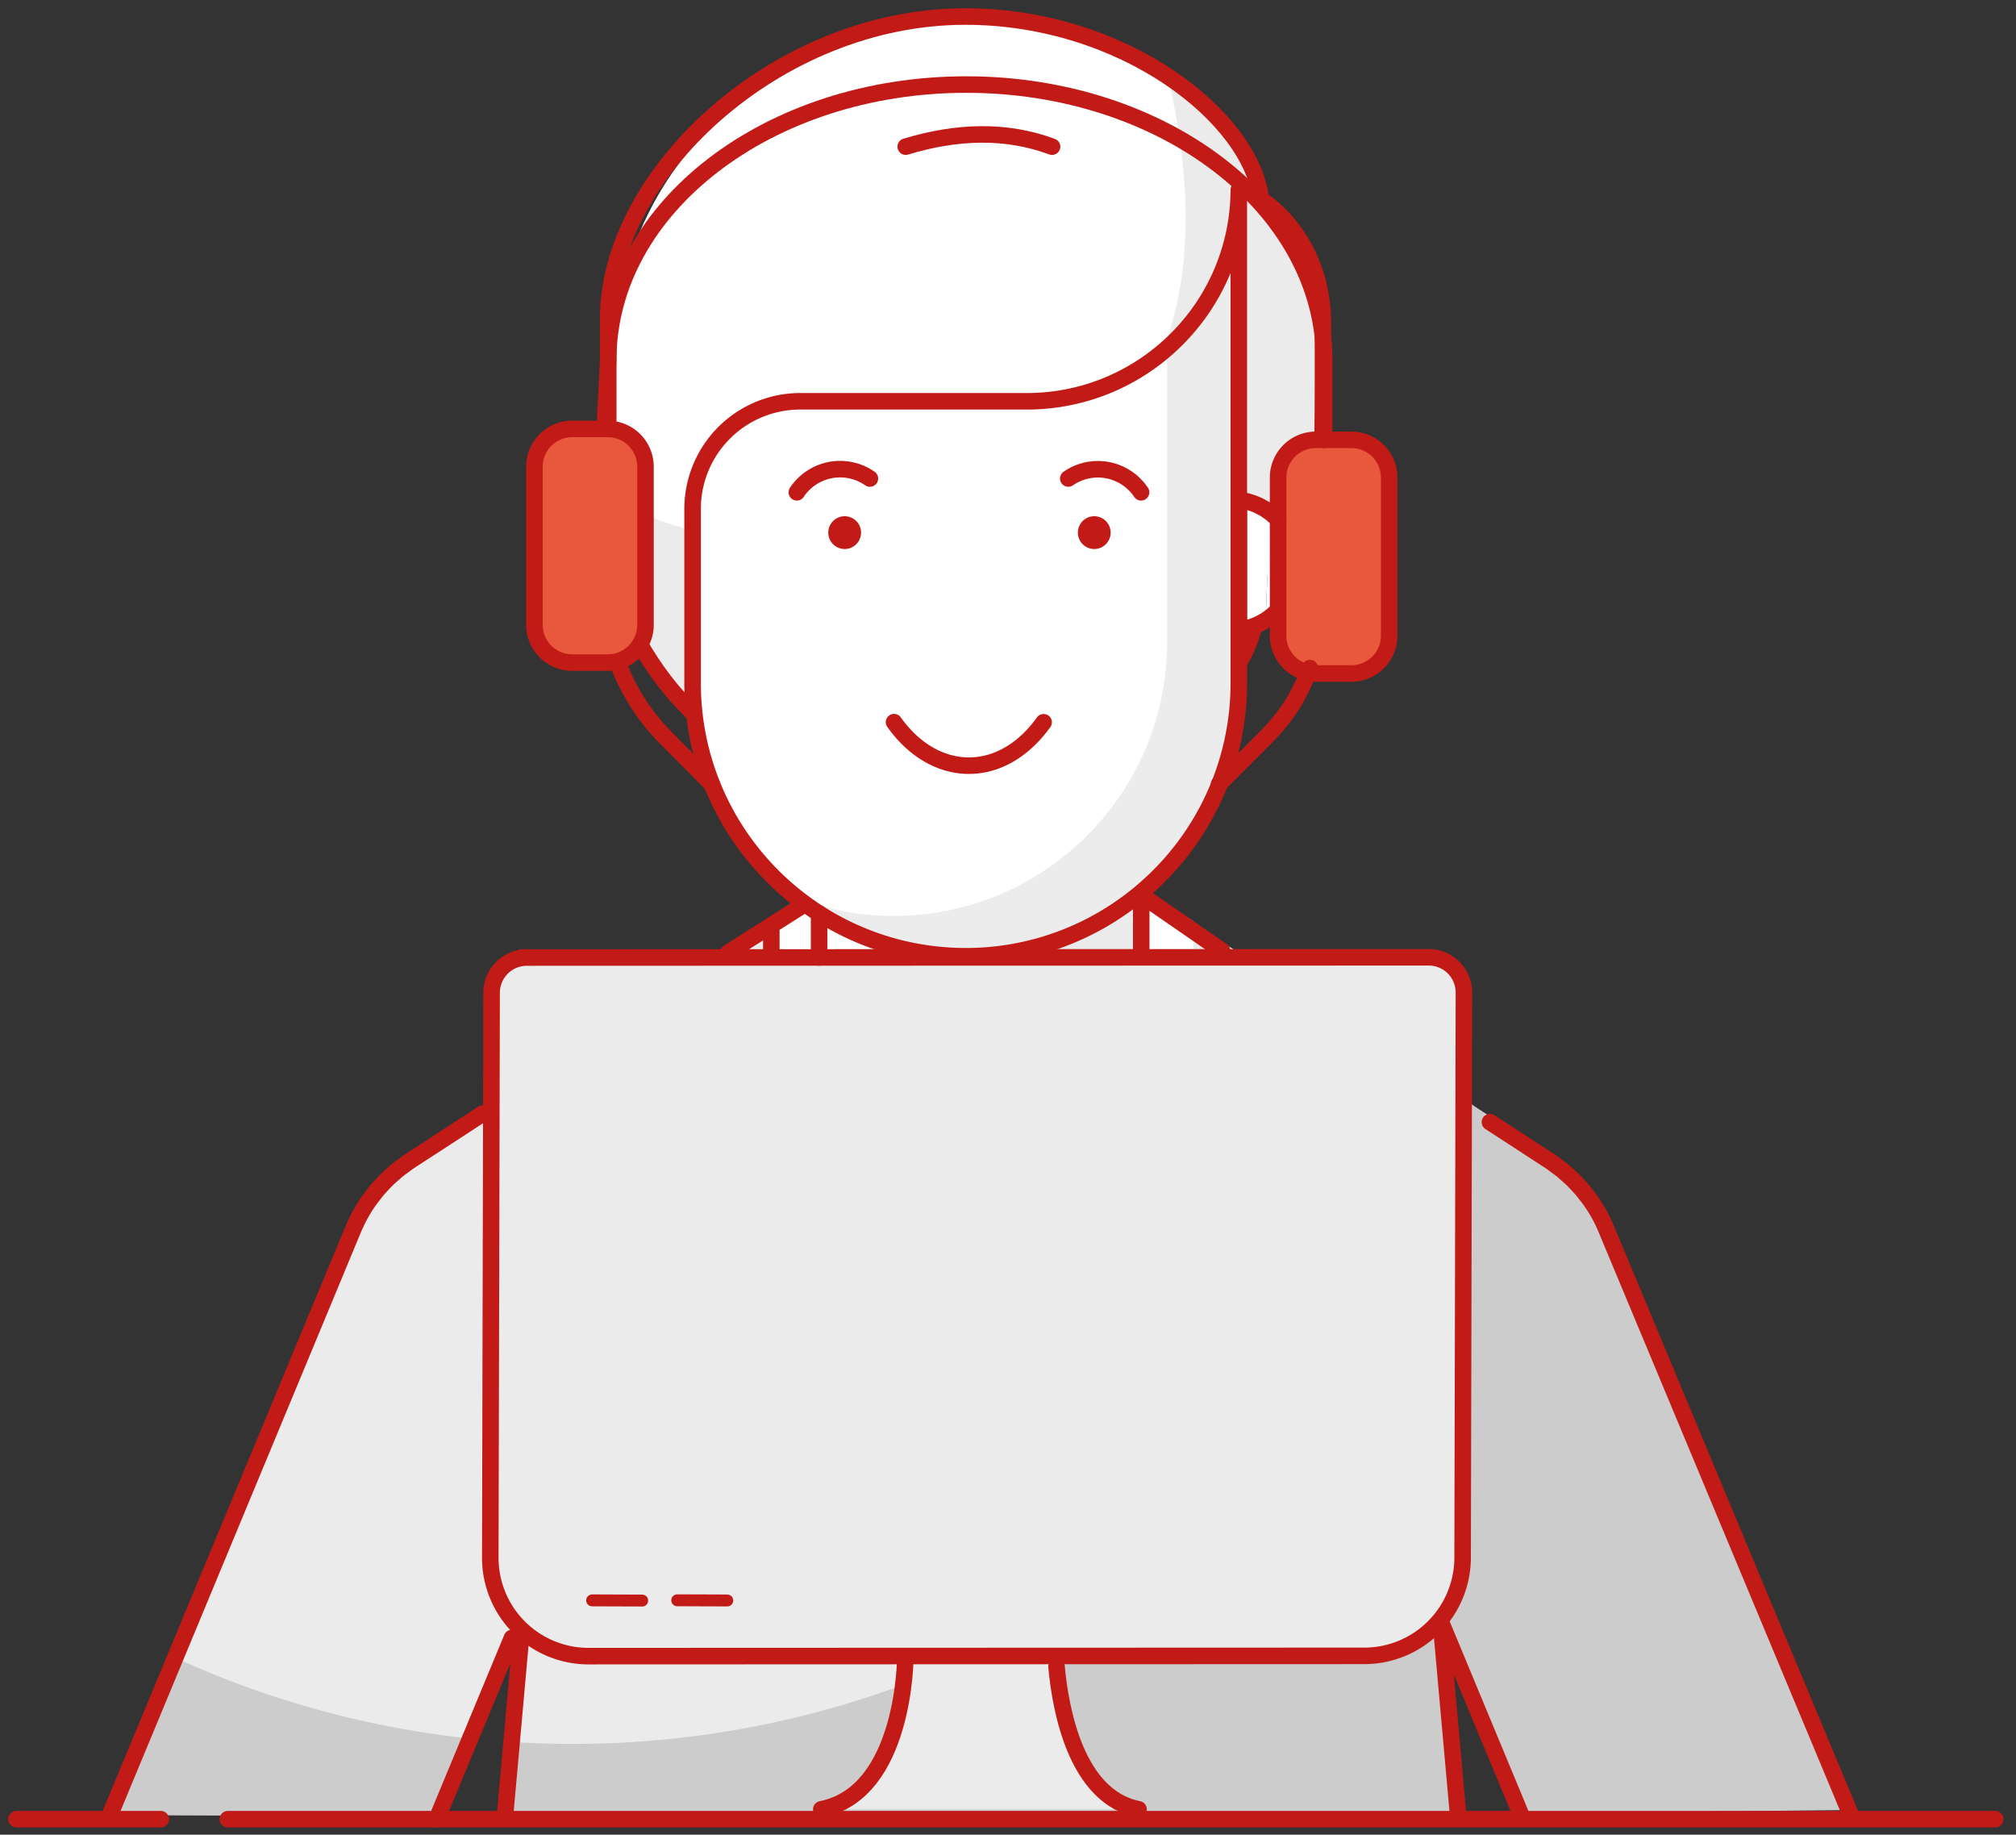
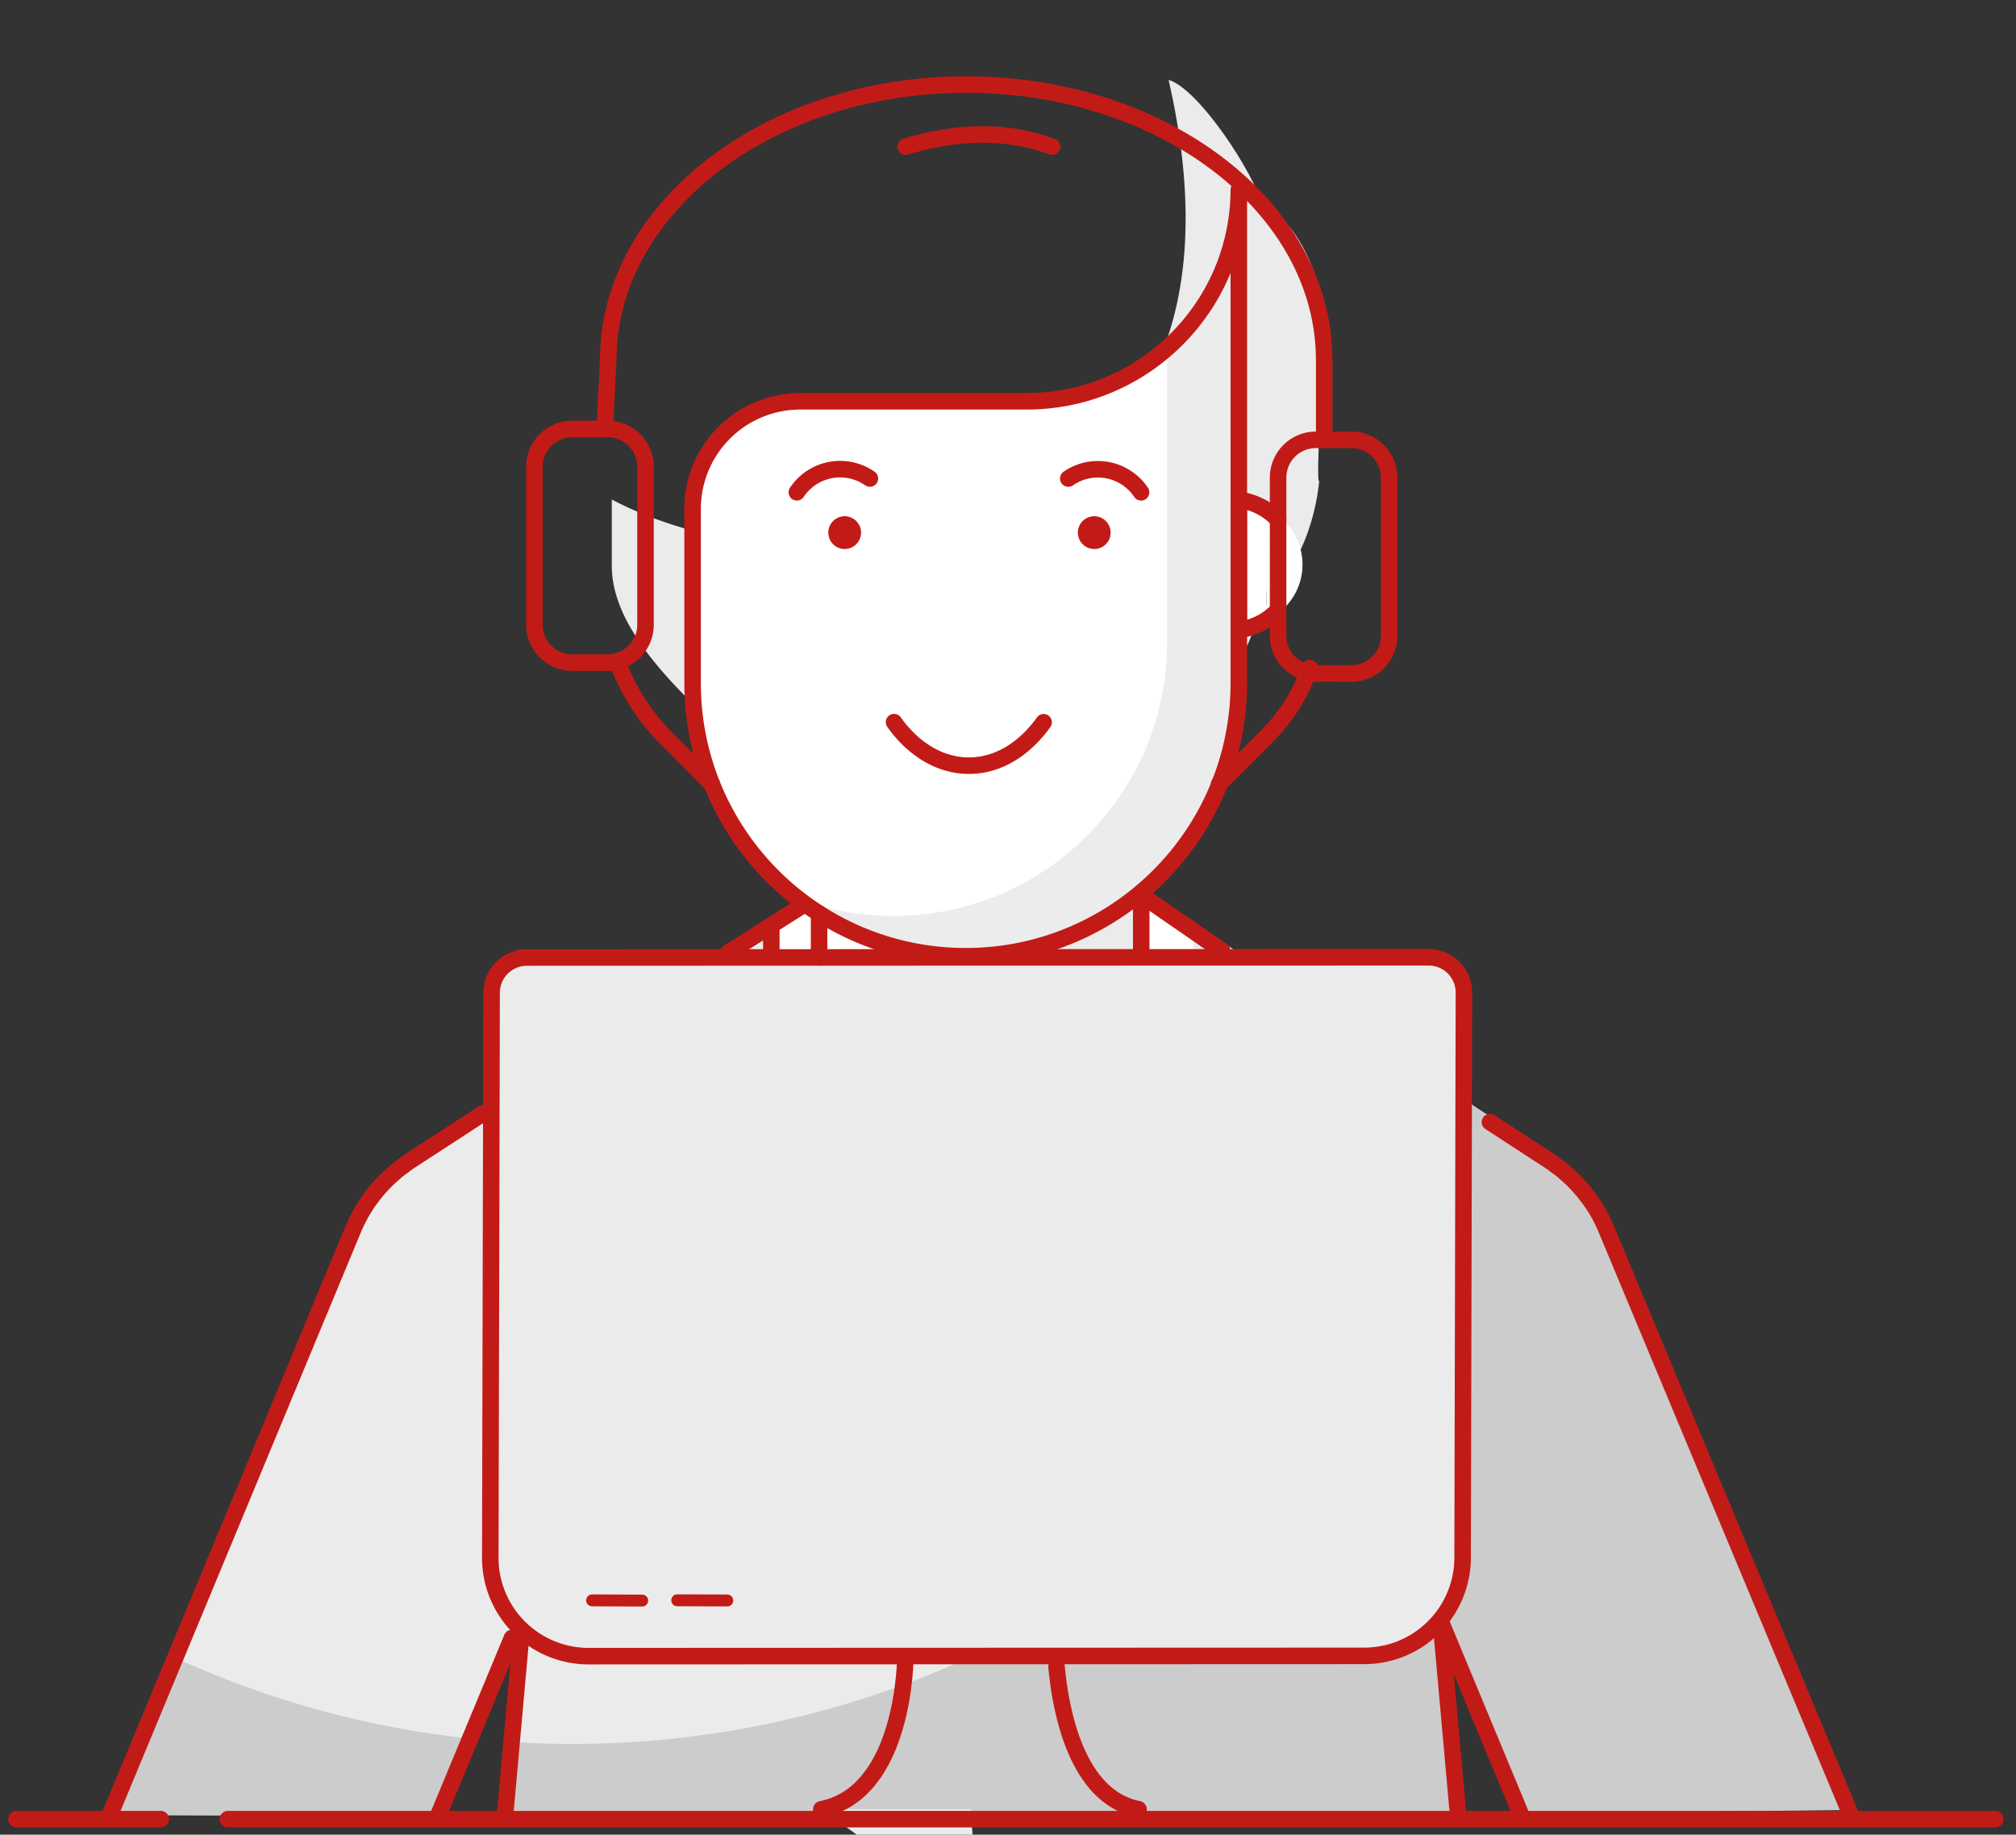
<svg xmlns="http://www.w3.org/2000/svg" width="122" height="111" viewBox="0 0 122 111">
  <rect x="0" y="0" width="122" height="111" fill="#333333" stroke="none" />
  <g fill="none" fill-rule="evenodd">
-     <path d="M76.489 12.646c2.276 1.393 3.642 3.51 3.646 6.712.004 1.437-.263 6.925-.013 6.65-.294 5.547-1.49 9.051-3.961 9.663.012 2.998-1.062 4.494-3.146 6.61l-2.405 2.437H43.953l-2.378-2.437c-2.087-2.115-4.553-4.992-4.547-7.992V22.824C37.028 7.351 50.42 1 58.57 1c0 0 15.915.046 17.918 11.646" fill="#FFF" />
    <path d="M80.131 19.358c.004 1.444-.545 10.008-.299 9.738-.327 3.414-2.108 6.804-3.675 6.575.011 2.998-1.076 4.438-3.16 6.555l-2.39 2.436H43.947l-2.377-2.436c-2.088-2.115-4.554-4.993-4.547-7.992v-4.01c5.426 2.848 12.964 3.635 18.908 2.22 13.822-3.29 18.016-13.525 14.787-27.61 1.812.522 5.19 5.642 5.77 7.812 1.793.258 3.646 4.35 3.642 6.712" fill="#EBEBEB" />
-     <path d="m70.498 45.007 2.4-2.453c2.09-2.13 3.181-3.636 3.17-6.653 2.694-1.448 3.986-6.118 3.973-9.727.02-1.21.03-4.447.013-6.695-.036-5.176-3.8-7.498-3.746-7.378C75.78 7.137 68.033 1 58.42 1c-11.443 0-21.612 9.573-21.612 18.253v13.925c-.007 3.02 2.467 7.248 4.561 9.376l2.385 2.453" stroke="#C21B17" stroke-linecap="round" stroke-linejoin="round" />
    <path d="M49.618 54.107 25.112 70.048l.001.002-.09.059c-.106.07-.205.149-.307.223-.14.103-.283.202-.418.313-.063.052-.12.11-.184.163-.163.142-.326.284-.48.437-.034.034-.064.072-.098.107-.172.176-.34.356-.498.548-.033.039-.06.083-.093.123-.15.189-.299.38-.435.582a9.11 9.11 0 0 0-.869 1.614v.002l-14.793 35.6 19.851.07 4.524-10.89m0 0 .725-1.745-.175 1.955m0 0-.94 10.512H88.52L87.464 97.93l4.9 11.793 19.788-.218-14.66-35.284v-.002a9.11 9.11 0 0 0-.87-1.614 9.07 9.07 0 0 0-.439-.588c-.03-.038-.057-.079-.088-.117a9.312 9.312 0 0 0-.499-.549c-.034-.034-.064-.072-.098-.106-.154-.154-.317-.295-.48-.437-.062-.053-.12-.111-.184-.163-.135-.111-.278-.211-.419-.313-.102-.075-.2-.153-.305-.223l-.09-.059v-.002L69.514 54.107" fill="#CCC" />
    <path d="M69.514 54.107H49.618L25.112 70.048l.001.002-.09.059c-.106.07-.205.149-.307.223-.14.103-.283.202-.418.313-.063.052-.122.11-.184.163-.163.142-.326.284-.48.437-.034.034-.065.072-.098.107-.172.176-.34.356-.498.548-.033.039-.06.083-.093.123-.15.189-.299.38-.435.582a9.11 9.11 0 0 0-.869 1.614v.002l-10.867 26.152a57.342 57.342 0 0 0 17.871 4.832l3.303-7.949-.73 8.153c1.123.065 2.253.101 3.392.101 25.197 0 46.62-16.15 54.488-38.663l-19.584-12.74z" fill="#EBEBEB" />
    <path d="M46.951 55.842v5.511c0 6.98 5.658 12.639 12.638 12.639 6.98 0 12.638-5.659 12.638-12.639v-5.615l-4-2.452s-10.816 4.221-17.757-.542c-1.989 1.782-3.519 3.098-3.519 3.098" fill="#FFF" />
    <path d="M49.842 52.344v9.01c0 5.383 4.364 9.747 9.747 9.747s9.747-4.364 9.747-9.747v-9.011c-3.1 1.379-11.33 4.98-19.494 0" fill="#EBEBEB" />
    <path d="M52.992 53.865a17.61 17.61 0 0 1-3.15-1.521v9.009c0 5.336 4.29 9.664 9.606 9.74v-8.16c0-4.09-2.613-7.669-6.456-9.068M76.584 37.537a3.666 3.666 0 1 1 .276-6.625" fill="#FFF" />
    <path d="M76.86 30.912a3.668 3.668 0 0 1-.276 6.625" fill="#FFF" />
    <path d="M75.157 11.488v29.893c0 9.126-7.394 16.527-16.52 16.535-9.132 0-16.535-7.403-16.535-16.535V30.792a6.513 6.513 0 0 1 6.498-6.513h13.64c7.082.052 12.865-5.646 12.917-12.728v-.063" fill="#ECECEC" />
    <path d="M70.626 38.864V21.29a12.85 12.85 0 0 1-8.339 3.052h-13.64a6.514 6.514 0 0 0-6.545 6.482V41.38A16.503 16.503 0 0 0 48.6 54.486c1.754.614 3.6.929 5.459.929 9.141.008 16.558-7.395 16.567-16.535v-.017z" fill="#FFF" />
    <path d="M51.117 31.233a.991.991 0 1 1 0 1.983.991.991 0 0 1 0-1.983M66.22 31.233a.991.991 0 1 1 0 1.983.991.991 0 0 1 0-1.983" fill="#C21B17" />
    <path d="m29.892 94.194 58.618.107c-.007 2.732-1.952 5.945-4.683 5.938l-49.003.014a4.946 4.946 0 0 1-4.936-4.972l.003-1.1v.013z" fill="#CCC" />
-     <path d="M49.7 109.465c5.087-1.003 5.087-10.074 5.087-10.074h9.07s0 9.071 5.044 10.074" fill="#EBEBEB" />
+     <path d="M49.7 109.465h9.07s0 9.071 5.044 10.074" fill="#EBEBEB" />
    <path d="M71.953 57.916H86.68a2.132 2.132 0 0 1 2.127 2.137l-.08 34.233a5.95 5.95 0 0 1-5.964 5.936l-46.942.018a5.95 5.95 0 0 1-5.935-5.964l.08-34.233a2.132 2.132 0 0 1 2.137-2.127h39.851z" fill="#EBEBEB" />
-     <path d="M81.876 40.84h-2.162a2.286 2.286 0 0 1-2.28-2.278v-9.578a2.286 2.286 0 0 1 2.28-2.28h2.162a2.286 2.286 0 0 1 2.279 2.28v9.578a2.286 2.286 0 0 1-2.28 2.279M36.783 40.088h-2.162a2.286 2.286 0 0 1-2.279-2.28v-9.577a2.286 2.286 0 0 1 2.28-2.28h2.161a2.286 2.286 0 0 1 2.28 2.28v9.578a2.286 2.286 0 0 1-2.28 2.279" fill="#E9573D" />
    <path stroke="#C21B17" stroke-linecap="round" stroke-linejoin="round" d="M49.568 57.927v-2.66M69.062 54.018v3.645M48.555 54.792l-4.48 2.843m-14.86 9.738-4.377 2.847h0l-.09.06c-.105.07-.203.149-.305.224-.141.102-.283.202-.418.312-.064.052-.122.11-.184.164a9.388 9.388 0 0 0-.48.436c-.035.035-.065.073-.1.107-.17.177-.34.357-.497.548-.033.04-.061.083-.093.124-.15.188-.298.379-.435.58a9.149 9.149 0 0 0-.868 1.616h-.001L6.575 109.994m19.85.069L30.98 99.1m.545 0-.967 10.795m57.688 0L87.19 98.1l4.9 11.794m19.949 0L97.218 74.392l-.001-.001a8.566 8.566 0 0 0-1.308-2.202c-.03-.038-.057-.08-.088-.118a9.605 9.605 0 0 0-.498-.548c-.034-.035-.065-.072-.1-.107a9.388 9.388 0 0 0-.48-.436c-.061-.054-.12-.112-.183-.164-.135-.11-.277-.21-.418-.313-.102-.074-.2-.153-.305-.223l-.091-.06h0l-3.581-2.33M73.964 57.539l-4.723-3.261M46.677 57.853v-1.84M48.222 29.785a3.146 3.146 0 0 1 4.363-.872l.058.038M69.053 29.785a3.147 3.147 0 0 0-4.405-.834M63.155 43.698c-1.234 1.727-2.963 2.746-4.84 2.615-1.643-.115-3.122-1.094-4.211-2.622M77.347 31.447a3.96 3.96 0 0 0-2.378-1.205v7.866a3.943 3.943 0 0 0 2.287-1.112" />
    <path d="M69.023 54.018a16.47 16.47 0 0 1-10.59 3.836c-9.102-.01-16.485-7.371-16.52-16.473V30.793a6.513 6.513 0 0 1 6.514-6.514h13.656c7.09.026 12.859-5.7 12.885-12.791h0V41.38a16.498 16.498 0 0 1-5.945 12.637" stroke="#C21B17" stroke-linecap="round" stroke-linejoin="round" />
    <path d="M37.388 40.096a12.689 12.689 0 0 0 2.952 4.588l2.738 2.754M73.773 47.438l2.753-2.753c1.313-1.309 2.107-2.56 2.738-4.265M1 110.062h8.729M13.788 110.062h106.956" stroke="#C21B17" stroke-linecap="round" stroke-linejoin="round" />
    <path d="m31.887 57.931 54.577-.014a2.133 2.133 0 0 1 2.127 2.137l-.08 34.248a5.95 5.95 0 0 1-5.895 5.88l-47.01.017a5.95 5.95 0 0 1-5.936-5.962l.08-34.178a2.132 2.132 0 0 1 2.137-2.127z" stroke="#C21B17" />
    <path stroke="#C21B17" stroke-width=".72" stroke-linecap="round" stroke-linejoin="round" d="m35.832 96.825 3.031.011" />
    <path d="M63.936 100.825c.236 2.598 1.182 7.888 4.965 8.64M49.7 109.465c5.087-1.003 5.087-9.22 5.087-9.22" stroke="#C21B17" stroke-linecap="round" stroke-linejoin="round" />
    <path stroke="#C21B17" stroke-width=".72" stroke-linecap="round" stroke-linejoin="round" d="m40.981 96.82 3.031.011" />
    <path d="M36.783 40.088h-2.162a2.286 2.286 0 0 1-2.279-2.28v-9.577a2.286 2.286 0 0 1 2.28-2.28h2.161a2.286 2.286 0 0 1 2.28 2.28v9.578a2.286 2.286 0 0 1-2.28 2.279zM81.786 40.747h-2.162a2.286 2.286 0 0 1-2.279-2.279V28.89a2.286 2.286 0 0 1 2.28-2.28h2.161a2.286 2.286 0 0 1 2.28 2.28v9.578a2.286 2.286 0 0 1-2.28 2.28z" stroke="#C21B17" />
    <path d="m36.595 25.951.211-4.158c0-9.21 9.7-16.677 21.665-16.677s21.664 7.467 21.664 16.677v4.817" stroke="#C21B17" stroke-linecap="round" stroke-linejoin="round" />
    <path d="M54.81 8.873c3.09-.937 6.058-1.035 8.856 0" stroke="#C21B17" stroke-linecap="round" stroke-linejoin="round" />
  </g>
</svg>